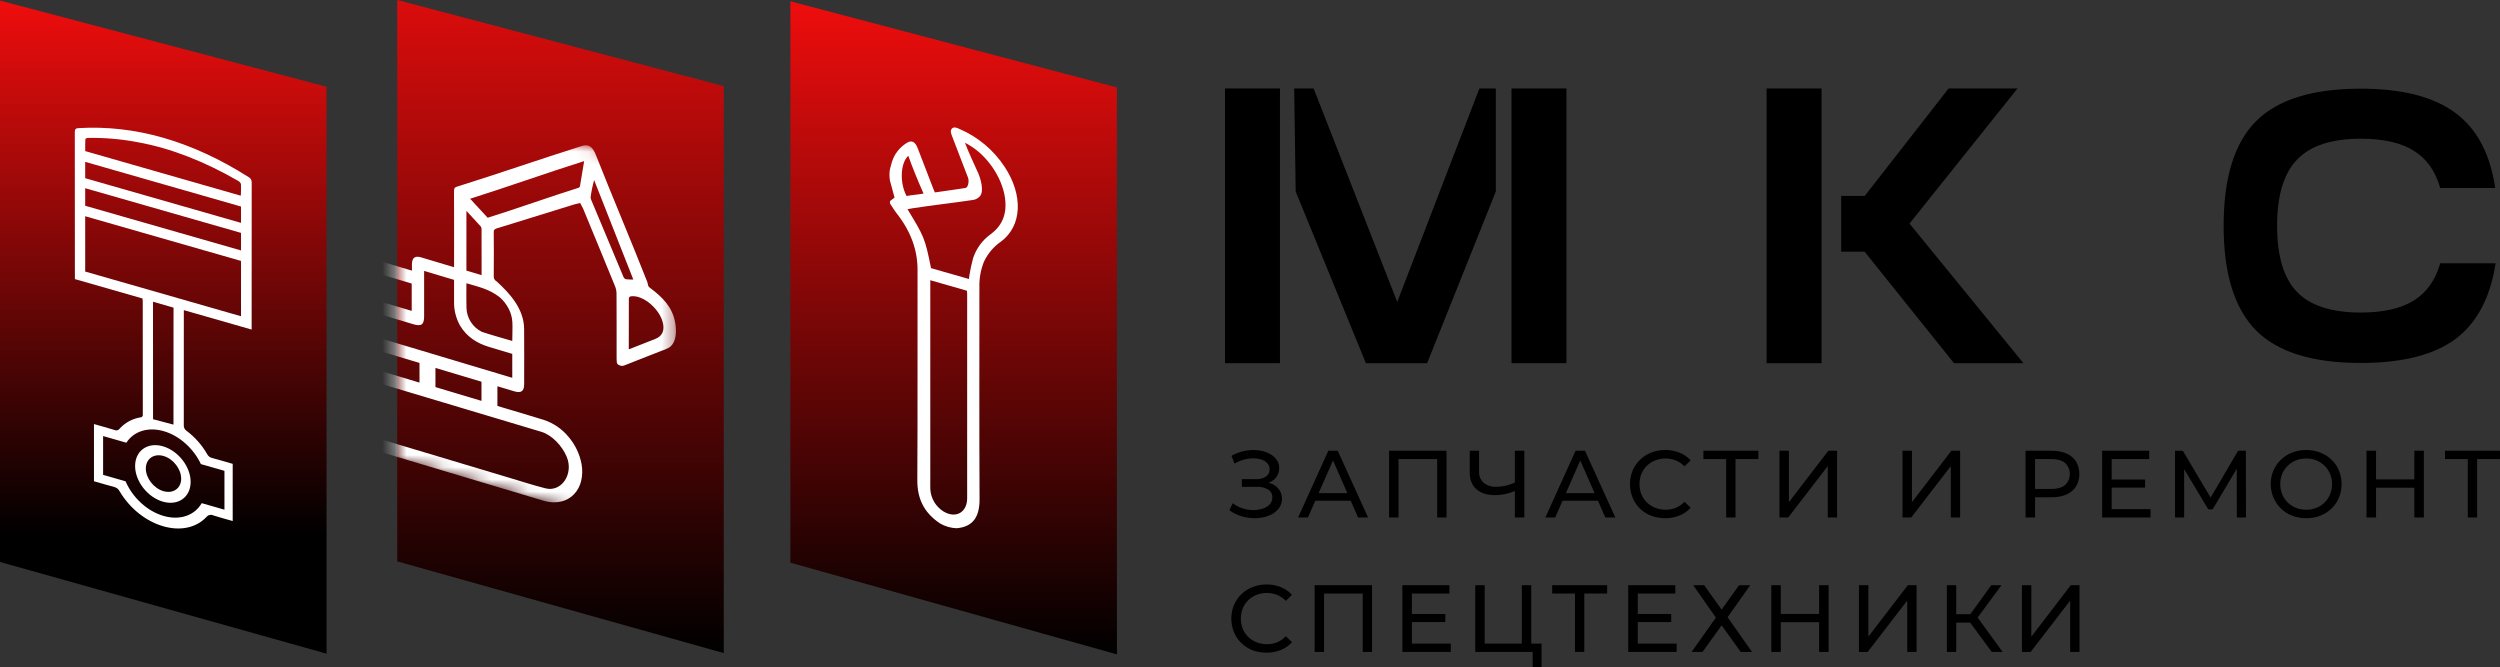
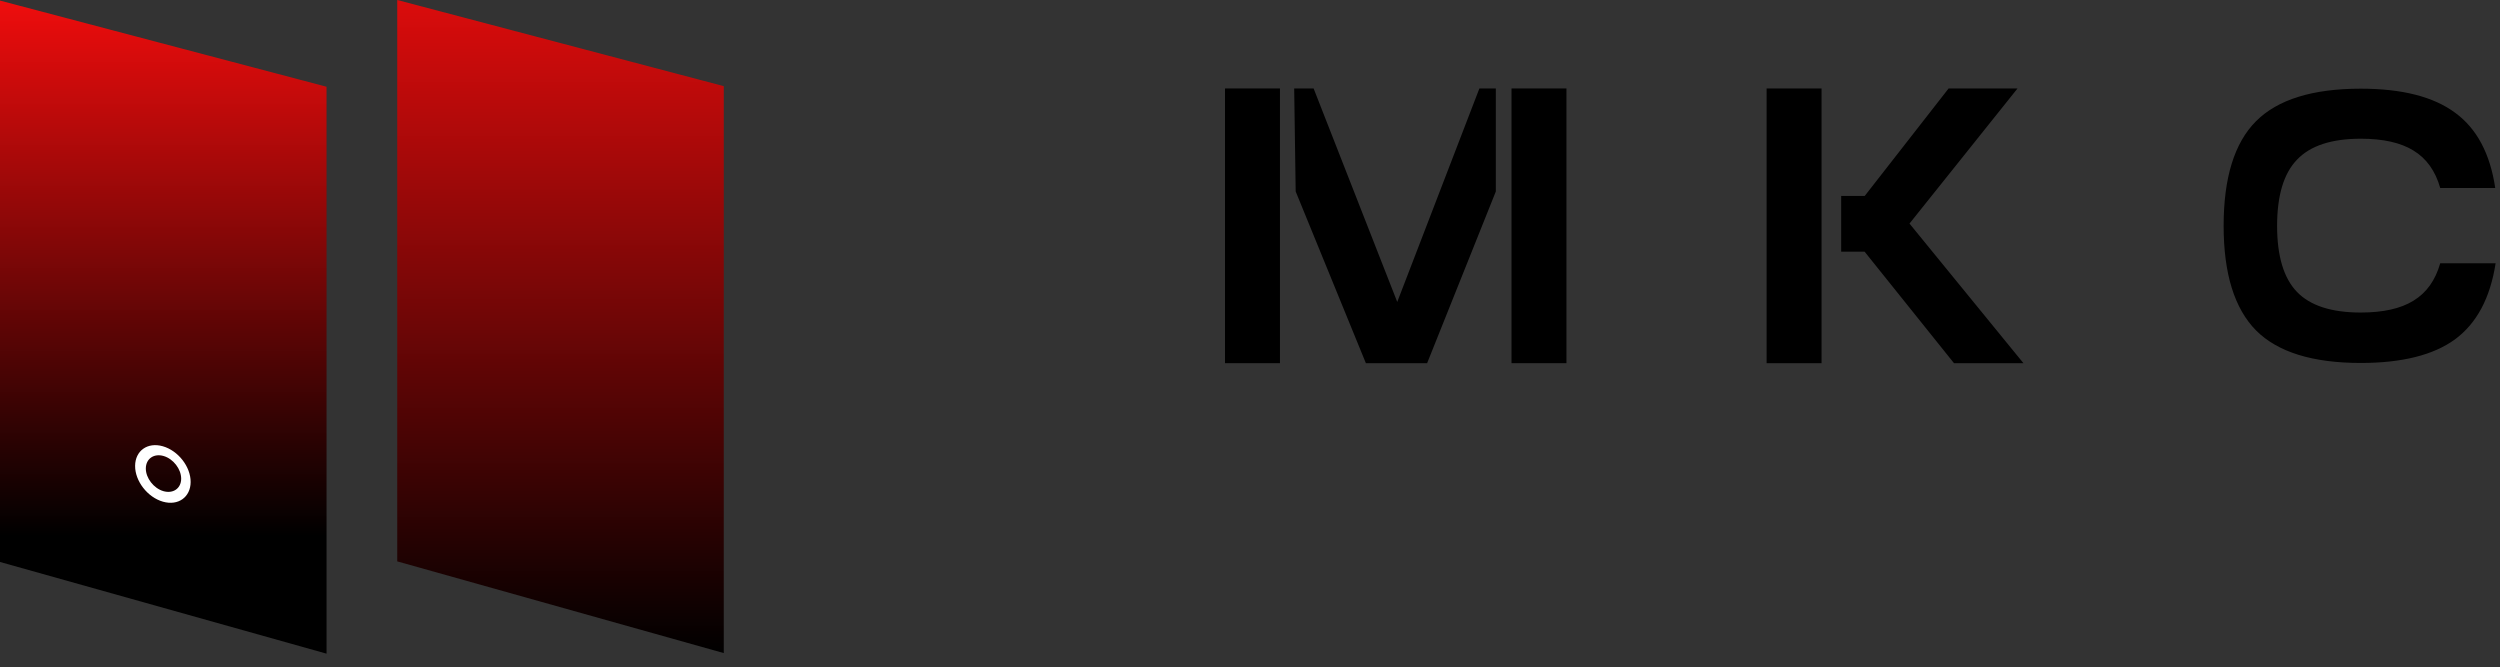
<svg xmlns="http://www.w3.org/2000/svg" width="206" height="55" viewBox="0 0 206 55" fill="none">
  <rect x="0" y="0" width="206" height="55" fill="#333333" stroke="none" />
  <path d="M59.639 7.099L32.732 0V46.257L59.639 53.814V7.099Z" fill="url(#paint0_linear_260_1453)" />
  <path d="M26.907 7.148L0 0.049V46.306L26.907 53.862V7.148Z" fill="url(#paint1_linear_260_1453)" />
-   <path d="M92.034 7.206L65.127 0.107V46.364L92.034 53.921V7.206Z" fill="url(#paint2_linear_260_1453)" />
  <path d="M183.227 18.607C183.227 14.641 184.118 11.766 185.902 9.982C187.686 8.198 190.561 7.307 194.527 7.307C197.927 7.307 200.518 7.968 202.302 9.29C204.086 10.591 205.188 12.658 205.607 15.491H201.075C200.676 14.085 199.941 13.056 198.871 12.406C197.822 11.755 196.374 11.43 194.527 11.43C192.114 11.43 190.362 12.007 189.27 13.161C188.179 14.295 187.634 16.11 187.633 18.607C187.633 21.104 188.179 22.92 189.27 24.053C190.361 25.186 192.114 25.753 194.527 25.753C196.374 25.753 197.822 25.427 198.871 24.777C199.941 24.126 200.676 23.098 201.075 21.692H205.639C205.198 24.546 204.086 26.634 202.302 27.956C200.519 29.257 197.927 29.908 194.527 29.908C190.561 29.908 187.686 29.016 185.902 27.232C184.119 25.427 183.227 22.552 183.227 18.607Z" fill="black" />
  <path d="M105.469 7.289H100.941V29.926H105.469V7.289Z" fill="black" />
  <path d="M129.076 7.289H124.549V29.926H129.076V7.289Z" fill="black" />
  <path fill-rule="evenodd" clip-rule="evenodd" d="M106.764 7.288H108.241L115.133 24.881L121.902 7.288H123.256V15.777L117.595 29.925H112.548L106.764 15.777L106.641 7.288H106.764Z" fill="black" />
  <path fill-rule="evenodd" clip-rule="evenodd" d="M145.568 7.289H150.096V29.926H145.568V7.289ZM151.713 16.146H153.653L160.565 7.289H166.243L157.342 18.422L166.731 29.926H161.009L153.644 20.739H151.713L151.713 16.146Z" fill="black" />
-   <path d="M73.334 13.924C73.387 13.732 73.433 13.536 73.493 13.349C73.697 12.689 74.137 12.128 74.728 11.771C75.124 11.527 75.409 11.669 75.62 12.216C76.045 13.312 76.464 14.41 76.886 15.507C76.928 15.615 76.976 15.722 77.033 15.856C77.89 15.733 78.729 15.62 79.561 15.488C79.766 15.456 79.878 14.934 79.768 14.648C79.334 13.517 78.9 12.387 78.465 11.257C78.369 11.008 78.266 10.757 78.447 10.586C78.627 10.416 78.865 10.54 79.103 10.646C80.598 11.297 81.872 12.368 82.77 13.729C84.331 16.085 84.217 18.604 82.496 19.895C81.879 20.317 81.387 20.898 81.073 21.576C80.81 22.235 80.684 22.941 80.702 23.651C80.703 29.472 80.684 35.287 80.716 41.117C80.724 42.564 80.196 43.411 78.823 43.527C78.346 43.509 77.881 43.375 77.467 43.138C76.055 42.193 75.578 40.996 75.587 39.535C75.622 33.781 75.594 28.008 75.606 22.247C75.609 20.611 75.057 19.069 73.891 17.587C73.687 17.327 73.519 17.04 73.334 16.766V16.572L73.71 16.279C73.586 15.822 73.46 15.357 73.334 14.893C73.277 14.573 73.277 14.245 73.334 13.924ZM79.84 22.99C79.855 22.875 79.862 22.763 79.883 22.658C79.958 22.189 80.059 21.724 80.185 21.266C80.448 20.471 80.957 19.78 81.639 19.294C82.546 18.62 83.016 17.66 82.804 16.256C82.552 14.587 81.332 12.807 79.849 11.951C79.743 11.881 79.63 11.821 79.513 11.77C79.79 12.51 80.311 13.604 80.622 14.306C80.741 14.572 81.153 15.77 80.722 16.195C80.566 16.359 80.357 16.461 80.133 16.483C78.539 16.722 76.758 16.918 75.168 17.166C75.038 17.186 74.91 17.213 74.778 17.238C76.12 19.457 76.216 19.581 76.718 22.095L79.84 22.99ZM76.656 23.09V23.494C76.656 28.798 76.656 34.101 76.656 39.405C76.656 39.712 76.649 40.018 76.659 40.328C76.682 40.691 76.791 41.042 76.975 41.355C77.159 41.668 77.414 41.933 77.72 42.129C78.73 42.76 79.693 42.245 79.694 41.053C79.698 35.444 79.699 29.832 79.695 24.22C79.695 24.139 79.682 24.053 79.673 23.956L76.656 23.09ZM76.101 15.95C75.684 15.008 75.209 13.873 74.844 12.839C74.201 13.413 74.111 15.056 74.702 16.15C75.168 16.061 75.611 16.043 76.101 15.95Z" fill="white" />
  <mask id="mask0_260_1453" style="mask-type:luminance" maskUnits="userSpaceOnUse" x="32" y="7" width="24" height="38">
-     <path d="M32.664 7.402L55.687 14.163V44.568L32.664 37.808V7.402Z" fill="white" />
-   </mask>
+     </mask>
  <g mask="url(#mask0_260_1453)">
    <path d="M34.691 21.204C35.489 21.437 36.567 21.764 37.416 22.019V21.356C37.416 19.542 37.423 17.73 37.411 15.913C37.416 15.644 37.384 15.473 37.615 15.393C41.126 14.296 44.445 13.131 47.953 12.027C48.485 11.859 48.825 12.072 49.089 12.741C50.506 16.336 51.924 19.638 53.336 23.233C53.424 23.457 53.346 23.557 53.545 23.706C54.611 24.506 55.381 25.275 55.629 26.545C55.629 26.545 55.978 28.078 55.135 28.641C54.929 28.751 54.713 28.842 54.491 28.912C53.492 29.312 52.485 29.698 51.485 30.095C51.403 30.135 51.312 30.153 51.221 30.148C51.13 30.142 51.043 30.113 50.966 30.063C50.767 29.95 50.832 29.737 50.808 29.543C50.808 27.756 50.812 25.97 50.802 24.18C50.799 23.97 50.755 23.762 50.672 23.568C49.835 21.545 48.892 19.204 48.045 17.183C48.002 17.079 47.862 16.85 47.807 16.725C47.712 16.748 47.439 16.806 47.357 16.832C45.281 17.476 43.204 18.118 41.126 18.76C40.94 18.817 40.681 18.858 40.684 19.085C40.696 20.15 40.694 21.698 40.685 22.757C40.677 22.843 40.695 22.929 40.736 23.004C40.777 23.08 40.84 23.141 40.916 23.181C42.032 24.192 43.176 25.469 43.188 27.109C43.2 28.73 43.193 30.054 43.19 31.671C43.188 32.226 42.946 32.407 42.41 32.254C41.831 32.088 41.581 32.007 40.986 31.829V33.45L41.307 33.546C42.471 33.895 43.635 34.232 44.799 34.596C45.592 34.855 46.295 35.333 46.828 35.974C47.389 36.621 47.766 37.406 47.922 38.247C48.006 38.711 47.993 39.187 47.883 39.645C47.785 40.054 47.582 40.43 47.292 40.734C47.009 41.025 46.648 41.229 46.254 41.323C45.825 41.421 45.378 41.415 44.952 41.305C44.854 41.281 44.755 41.252 44.657 41.222C39.429 39.657 34.202 38.09 28.974 36.523C28.199 36.274 27.499 35.833 26.939 35.241C26.38 34.649 25.98 33.925 25.776 33.136C25.643 32.633 25.62 32.107 25.71 31.595C25.788 31.142 25.992 30.72 26.299 30.378C26.598 30.054 26.99 29.832 27.421 29.74C27.893 29.644 28.381 29.67 28.84 29.816C30.625 30.329 32.41 30.881 34.196 31.415L34.567 31.527V29.906L34.204 29.797C32.084 29.162 30.243 28.61 28.122 27.974C27.405 27.759 27.213 27.499 27.213 26.746C27.212 24.705 27.212 23.249 27.213 21.209C27.213 20.507 27.426 20.349 28.096 20.549C30.01 21.122 31.643 21.612 33.557 22.185L33.944 22.301C33.944 22.106 33.941 21.933 33.944 21.763C33.956 21.241 34.191 21.058 34.691 21.204ZM36.812 37.823C38.508 38.331 40.204 38.839 41.9 39.347C42.915 39.65 43.932 39.981 44.946 40.239C46.267 40.575 47.289 39.054 46.697 37.639C46.307 36.708 45.46 35.835 44.603 35.58C39.416 34.032 34.23 32.48 29.043 30.921C28.915 30.883 28.787 30.85 28.659 30.821C27.521 30.566 26.344 31.499 26.714 32.993C26.842 33.573 27.12 34.109 27.522 34.546C27.924 34.984 28.435 35.306 29.002 35.482C31.605 36.265 34.209 37.045 36.812 37.823ZM34.948 22.323V22.677C34.948 23.8 34.948 24.923 34.948 26.046C34.948 26.757 34.73 26.918 34.042 26.712C32.12 26.137 30.477 25.644 28.555 25.068L28.225 24.969V26.941L42.211 31.131V29.16C41.458 28.934 41.009 28.802 40.281 28.581C39.341 28.296 38.484 27.79 37.901 26.818C37.56 26.201 37.392 25.503 37.416 24.798C37.412 24.223 37.415 23.651 37.415 23.062L34.948 22.323ZM48.135 13.274C45.15 14.214 41.684 15.449 38.738 16.377L40.183 17.942C42.497 17.226 45.361 16.194 47.663 15.477C47.692 15.469 47.719 15.454 47.741 15.433C47.762 15.412 47.779 15.385 47.787 15.357C47.904 14.694 48.011 14.027 48.135 13.274ZM42.211 28.094C42.211 27.643 42.248 26.948 42.217 26.521C42.192 26.137 42.086 25.763 41.907 25.423C41.722 25.065 41.47 24.746 41.166 24.482C40.246 23.779 39.371 23.627 38.431 23.34C38.431 24.044 38.417 24.698 38.437 25.359C38.447 25.775 38.571 26.179 38.795 26.529C39.019 26.879 39.334 27.162 39.707 27.345C40.533 27.624 41.35 27.836 42.211 28.094ZM51.811 28.786C52.553 28.495 53.24 28.227 53.927 27.956C54.009 27.925 54.089 27.889 54.166 27.847C54.534 27.642 54.725 27.3 54.654 26.776C54.487 25.55 53.008 24.254 51.962 24.419C51.925 24.429 51.891 24.45 51.866 24.48C51.84 24.511 51.823 24.549 51.817 24.59C51.809 25.964 51.811 27.342 51.811 28.786ZM33.925 25.618V23.366L28.223 21.658V23.918C29.306 24.246 33.993 25.632 33.925 25.618ZM52.185 23.034C51.105 20.29 50.028 17.558 48.956 14.836C48.827 15.298 48.73 15.768 48.668 16.244C48.665 16.319 48.68 16.394 48.712 16.462C49.597 18.585 50.486 20.708 51.378 22.829C51.399 22.875 51.429 22.915 51.466 22.947C51.501 22.978 51.543 23 51.588 23.01C51.786 23.031 51.986 23.038 52.185 23.034ZM39.684 22.674C39.684 21.482 39.685 20.028 39.681 18.865C39.681 18.79 39.656 18.717 39.612 18.657C39.235 18.238 38.851 17.827 38.432 17.373V22.299L39.684 22.674ZM39.674 31.453L35.881 30.316V31.896L39.674 33.032V31.453Z" fill="white" />
  </g>
-   <path d="M20.74 15.028C20.745 14.936 20.722 14.845 20.675 14.766C20.627 14.687 20.557 14.624 20.474 14.586C15.798 11.62 11.123 10.278 6.447 10.558C6.235 10.571 6.164 10.656 6.164 10.887C6.172 14.819 6.174 18.749 6.17 22.678V22.997L11.739 24.594C11.75 24.686 11.763 24.751 11.763 24.813C11.764 27.929 11.765 31.046 11.767 34.163C11.772 34.191 11.771 34.22 11.763 34.247C11.756 34.275 11.743 34.3 11.724 34.322C11.706 34.344 11.683 34.362 11.657 34.374C11.632 34.386 11.603 34.392 11.575 34.392C10.899 34.5 10.282 34.839 9.83 35.352C9.784 35.407 9.722 35.445 9.652 35.46C9.583 35.474 9.51 35.465 9.447 35.434C8.883 35.261 8.319 35.107 7.743 34.942V39.654C8.312 39.818 8.86 39.984 9.407 40.127C9.503 40.149 9.593 40.193 9.671 40.254C9.748 40.316 9.811 40.393 9.855 40.482C11.614 43.434 15.235 44.499 17.023 42.586C17.09 42.507 17.183 42.453 17.285 42.432C17.387 42.411 17.493 42.425 17.586 42.472C18.112 42.642 18.638 42.78 19.174 42.933V38.221C18.593 38.054 18.029 37.884 17.466 37.735C17.379 37.715 17.298 37.675 17.229 37.619C17.16 37.563 17.104 37.492 17.065 37.412C16.641 36.673 16.071 36.027 15.391 35.514C15.308 35.463 15.242 35.391 15.198 35.305C15.155 35.218 15.136 35.122 15.144 35.026C15.149 31.975 15.15 28.923 15.147 25.869C15.147 25.779 15.147 25.69 15.147 25.555L20.735 27.157V26.87C20.735 22.922 20.736 18.975 20.74 15.028ZM16.555 38.242L18.495 38.798V41.998L16.62 41.46C16.05 42.453 14.86 42.908 13.485 42.514C12.11 42.12 10.918 40.982 10.348 39.661L8.496 39.13V35.931L10.412 36.48C11.007 35.556 12.169 35.144 13.499 35.53C14.814 35.911 15.964 36.986 16.555 38.242ZM14.294 34.988L12.611 34.544C12.605 31.278 12.607 28.512 12.607 25.247V24.863L14.299 25.348V25.721C14.299 28.977 14.301 31.735 14.294 34.988ZM19.86 26.058L7.02 22.376V17.818L19.86 21.5V26.058ZM19.86 20.636L7.02 16.954V15.508L19.86 19.19V20.636ZM19.86 18.364L7.02 14.683V13.337L19.86 17.019V18.364ZM19.848 16.067C19.844 16.087 19.837 16.105 19.828 16.122L7.023 12.45C7.023 12.113 7.012 11.787 7.034 11.474C7.038 11.413 7.163 11.366 7.25 11.364C8.616 11.341 9.981 11.458 11.323 11.713C14.151 12.223 16.903 13.339 19.601 14.891C19.802 15.007 19.872 15.106 19.858 15.287C19.86 15.553 19.866 15.804 19.848 16.067Z" fill="white" />
  <path d="M13.428 41.339C12.161 40.98 11.124 39.645 11.133 38.388C11.142 37.137 12.16 36.414 13.414 36.771C14.682 37.132 15.717 38.461 15.709 39.721C15.701 40.971 14.68 41.695 13.428 41.339ZM13.489 37.577C12.682 37.338 12.019 37.8 12.016 38.603C12.013 39.391 12.663 40.233 13.456 40.468C14.264 40.707 14.929 40.244 14.929 39.442C14.928 38.649 14.283 37.813 13.489 37.577Z" fill="white" />
-   <path d="M101.303 42.04L101.577 41.46C101.815 41.646 102.083 41.79 102.37 41.883C102.652 41.976 102.945 42.026 103.241 42.032C103.51 42.035 103.778 41.996 104.034 41.915C104.257 41.85 104.46 41.728 104.623 41.562C104.769 41.404 104.848 41.196 104.842 40.981C104.848 40.852 104.819 40.725 104.758 40.612C104.697 40.498 104.607 40.404 104.497 40.337C104.211 40.175 103.884 40.099 103.555 40.117H102.331V39.482H103.5C103.788 39.499 104.074 39.425 104.317 39.27C104.412 39.202 104.49 39.111 104.542 39.005C104.594 38.9 104.619 38.783 104.615 38.666C104.62 38.486 104.555 38.312 104.434 38.179C104.306 38.034 104.14 37.928 103.956 37.873C103.735 37.801 103.504 37.767 103.273 37.771C103.01 37.767 102.748 37.801 102.496 37.873C102.224 37.943 101.965 38.054 101.727 38.202L101.475 37.559C101.801 37.374 102.153 37.242 102.519 37.166C102.867 37.089 103.224 37.065 103.579 37.096C103.897 37.116 104.208 37.196 104.497 37.331C104.755 37.442 104.981 37.614 105.156 37.834C105.325 38.042 105.414 38.303 105.408 38.571C105.411 38.819 105.34 39.063 105.203 39.27C105.062 39.474 104.866 39.634 104.638 39.733C104.372 39.842 104.086 39.896 103.799 39.89L103.83 39.678C104.156 39.67 104.479 39.731 104.78 39.858C105.033 39.959 105.251 40.13 105.408 40.353C105.56 40.571 105.64 40.832 105.635 41.099C105.639 41.352 105.568 41.6 105.431 41.813C105.286 42.025 105.096 42.202 104.874 42.331C104.628 42.473 104.36 42.574 104.081 42.629C103.777 42.693 103.465 42.714 103.155 42.692C102.827 42.67 102.502 42.607 102.19 42.503C101.872 42.397 101.572 42.24 101.303 42.04ZM106.966 42.637L109.454 37.143H110.231L112.727 42.637H111.903L109.682 37.582H109.996L107.775 42.637H106.966ZM108.026 41.263L108.238 40.636H111.33L111.558 41.263H108.026ZM114.46 42.637V37.143H119.193V42.637H118.424V37.622L118.612 37.826H115.041L115.237 37.622V42.637H114.46ZM124.96 40.408C124.668 40.533 124.366 40.633 124.057 40.706C123.781 40.768 123.5 40.799 123.217 40.8C122.547 40.8 122.027 40.638 121.655 40.314C121.289 39.989 121.106 39.526 121.106 38.925V37.143H121.875V38.838C121.864 39.013 121.892 39.189 121.957 39.351C122.023 39.514 122.123 39.661 122.252 39.78C122.55 40.015 122.924 40.133 123.303 40.11C123.579 40.109 123.853 40.074 124.12 40.008C124.405 39.939 124.681 39.839 124.944 39.709L124.96 40.408ZM124.826 42.637V37.143H125.603V42.637H124.826ZM127.34 42.637L129.828 37.143H130.605L133.101 42.637H132.277L130.056 37.582H130.37L128.149 42.637H127.34ZM128.4 41.263L128.612 40.636H131.704L131.932 41.263H128.4ZM137.214 42.7C136.818 42.704 136.424 42.634 136.052 42.496C135.711 42.365 135.4 42.166 135.138 41.911C134.876 41.656 134.669 41.35 134.53 41.012C134.237 40.293 134.237 39.487 134.53 38.767C134.674 38.432 134.884 38.129 135.147 37.876C135.41 37.623 135.72 37.424 136.06 37.292C136.431 37.148 136.825 37.076 137.222 37.08C137.622 37.076 138.02 37.15 138.391 37.3C138.744 37.435 139.059 37.653 139.31 37.936L138.799 38.43C138.602 38.218 138.361 38.053 138.093 37.943C137.827 37.833 137.541 37.777 137.253 37.779C136.958 37.776 136.665 37.829 136.39 37.936C136.136 38.035 135.903 38.185 135.707 38.375C135.511 38.567 135.356 38.797 135.252 39.05C135.145 39.317 135.092 39.602 135.095 39.89C135.092 40.18 135.146 40.468 135.252 40.737C135.358 40.988 135.512 41.215 135.707 41.405C135.903 41.595 136.136 41.744 136.39 41.844C136.665 41.95 136.958 42.004 137.253 42.001C137.541 42.003 137.826 41.95 138.093 41.844C138.362 41.729 138.603 41.558 138.799 41.342L139.31 41.836C139.058 42.119 138.743 42.34 138.391 42.48C138.017 42.63 137.617 42.705 137.214 42.7ZM142.237 42.637V37.622L142.433 37.826H140.361V37.143H144.889V37.826H142.817L143.006 37.622V42.637H142.237ZM146.628 42.637V37.143H147.405V41.381L150.655 37.143H151.377V42.637H150.608V38.407L147.35 42.637H146.628ZM156.767 42.637V37.143H157.544V41.381L160.793 37.143H161.515V42.637H160.746V38.407L157.489 42.637H156.767ZM166.906 42.637V37.143H169.048C169.47 37.132 169.89 37.209 170.281 37.37C170.602 37.507 170.876 37.736 171.065 38.03C171.245 38.343 171.34 38.697 171.34 39.058C171.34 39.419 171.245 39.773 171.065 40.086C170.873 40.377 170.6 40.606 170.281 40.745C169.89 40.907 169.47 40.984 169.048 40.973H167.337L167.691 40.604V42.637H166.906ZM167.691 40.682L167.337 40.29H169.025C169.527 40.29 169.906 40.183 170.163 39.968C170.287 39.851 170.385 39.71 170.453 39.554C170.52 39.397 170.555 39.228 170.555 39.058C170.555 38.887 170.52 38.719 170.453 38.562C170.385 38.406 170.287 38.264 170.163 38.148C169.906 37.933 169.527 37.826 169.025 37.826H167.337L167.691 37.433V40.682ZM173.931 39.513H176.756V40.18H173.931V39.513ZM174.001 41.954H177.204V42.637H173.217V37.143H177.094V37.826H174.001V41.954ZM179.221 42.637V37.143H179.865L182.329 41.295H181.984L184.417 37.143H185.06L185.068 42.637H184.315L184.307 38.328H184.487L182.321 41.97H181.96L179.778 38.328H179.975V42.637H179.221ZM190.035 42.7C189.636 42.703 189.239 42.631 188.866 42.488C188.522 42.354 188.207 42.154 187.94 41.899C187.541 41.497 187.271 40.986 187.162 40.43C187.053 39.874 187.11 39.298 187.328 38.775C187.47 38.441 187.678 38.14 187.94 37.889C188.205 37.63 188.52 37.427 188.866 37.292C189.239 37.148 189.636 37.076 190.035 37.08C190.43 37.076 190.822 37.148 191.189 37.292C191.535 37.422 191.851 37.622 192.115 37.881C192.38 38.129 192.589 38.432 192.728 38.767C193.021 39.487 193.021 40.293 192.728 41.012C192.588 41.35 192.379 41.654 192.115 41.907C191.848 42.162 191.533 42.362 191.189 42.496C190.821 42.635 190.429 42.704 190.035 42.7ZM190.035 42.001C190.323 42.004 190.608 41.951 190.875 41.844C191.128 41.745 191.358 41.596 191.55 41.405C191.743 41.212 191.895 40.982 191.998 40.73C192.217 40.191 192.217 39.588 191.998 39.05C191.893 38.799 191.741 38.572 191.548 38.381C191.355 38.189 191.127 38.038 190.875 37.936C190.608 37.829 190.323 37.776 190.035 37.779C189.743 37.776 189.452 37.829 189.18 37.936C188.672 38.145 188.267 38.545 188.05 39.05C187.841 39.59 187.841 40.189 188.05 40.73C188.157 40.982 188.311 41.211 188.505 41.405C188.699 41.593 188.929 41.743 189.18 41.844C189.452 41.951 189.743 42.004 190.035 42.001ZM198.941 37.143H199.726V42.637H198.941V37.143ZM195.786 42.637H195.001V37.143H195.786V42.637ZM199.011 40.188H195.707V39.505H199.011V40.188ZM203.346 42.637V37.622L203.543 37.826H201.471V37.143H205.999V37.826H203.927L204.115 37.622V42.637H203.346ZM104.364 53.78C103.967 53.784 103.573 53.715 103.202 53.576C102.861 53.445 102.55 53.246 102.288 52.991C102.026 52.736 101.819 52.43 101.679 52.092C101.386 51.373 101.386 50.567 101.679 49.848C101.824 49.513 102.034 49.21 102.296 48.956C102.559 48.703 102.87 48.504 103.21 48.372C103.58 48.228 103.974 48.156 104.372 48.16C104.772 48.156 105.169 48.231 105.541 48.38C105.893 48.516 106.208 48.733 106.459 49.016L105.949 49.51C105.752 49.299 105.511 49.133 105.243 49.024C104.977 48.913 104.691 48.857 104.403 48.859C104.108 48.856 103.815 48.91 103.54 49.016C103.285 49.116 103.053 49.265 102.857 49.455C102.661 49.647 102.506 49.877 102.402 50.13C102.295 50.397 102.242 50.683 102.245 50.97C102.242 51.26 102.295 51.548 102.402 51.818C102.507 52.068 102.662 52.295 102.857 52.485C103.053 52.675 103.285 52.824 103.54 52.924C103.815 53.031 104.108 53.084 104.403 53.081C104.69 53.083 104.975 53.03 105.243 52.924C105.511 52.809 105.752 52.638 105.949 52.422L106.459 52.916C106.207 53.2 105.893 53.42 105.541 53.56C105.167 53.71 104.767 53.785 104.364 53.78ZM108.325 53.717V48.223H113.058V53.717H112.289V48.702L112.477 48.906H108.906L109.102 48.702V53.717H108.325ZM116.27 50.593H119.096V51.261H116.27V50.593ZM116.341 53.034H119.543V53.717H115.556V48.223H119.433V48.906H116.341V53.034ZM121.561 53.717V48.223H122.338V53.034H125.398V48.223H126.175V53.717H121.561ZM126.293 54.965V53.513L126.481 53.717H125.398L125.398 53.034H127.023V54.965H126.293ZM129.776 53.717V48.702L129.972 48.906H127.9V48.223H132.429V48.906H130.357L130.545 48.702V53.717H129.776ZM134.881 50.593H137.707V51.261H134.881V50.593ZM134.952 53.034H138.154V53.717H134.167V48.223H138.044V48.906H134.952V53.034ZM139.522 48.223H140.424L141.861 50.232L143.297 48.223H144.215L142.355 50.86L144.364 53.717H143.438L141.861 51.527L140.291 53.717H139.388L141.39 50.892L139.522 48.223ZM149.894 48.223H150.679V53.717H149.894V48.223ZM146.739 53.717H145.954V48.223H146.739V53.717ZM149.964 51.268H146.66V50.586H149.964V51.268ZM153.177 53.717V48.223H153.954V52.461L157.203 48.223H157.925V53.717H157.156V49.487L153.899 53.717H153.177ZM164.12 53.717L162.126 51.009L162.762 50.617L165.014 53.717H164.12ZM160.423 53.717V48.223H161.192V53.717H160.423ZM160.957 51.3V50.609H162.738V51.3L160.957 51.3ZM162.833 51.056L162.11 50.947L164.08 48.223H164.92L162.833 51.056ZM166.604 53.717V48.223H167.381V52.461L170.63 48.223H171.352V53.717H170.583V49.487L167.326 53.717H166.604Z" fill="black" />
  <defs>
    <linearGradient id="paint0_linear_260_1453" x1="46.186" y1="-3.62484e-06" x2="46.186" y2="53.814" gradientUnits="userSpaceOnUse">
      <stop stop-color="#DB0C0C" />
      <stop offset="1" />
      <stop offset="1" stop-color="#EF0D0D" stop-opacity="0" />
    </linearGradient>
    <linearGradient id="paint1_linear_260_1453" x1="13.453" y1="0.049" x2="13.453" y2="53.862" gradientUnits="userSpaceOnUse">
      <stop stop-color="#EF0D0D" />
      <stop offset="0.82" />
    </linearGradient>
    <linearGradient id="paint2_linear_260_1453" x1="78.58" y1="0.107" x2="78.58" y2="53.921" gradientUnits="userSpaceOnUse">
      <stop stop-color="#EF0D0D" />
      <stop offset="1" />
    </linearGradient>
  </defs>
</svg>